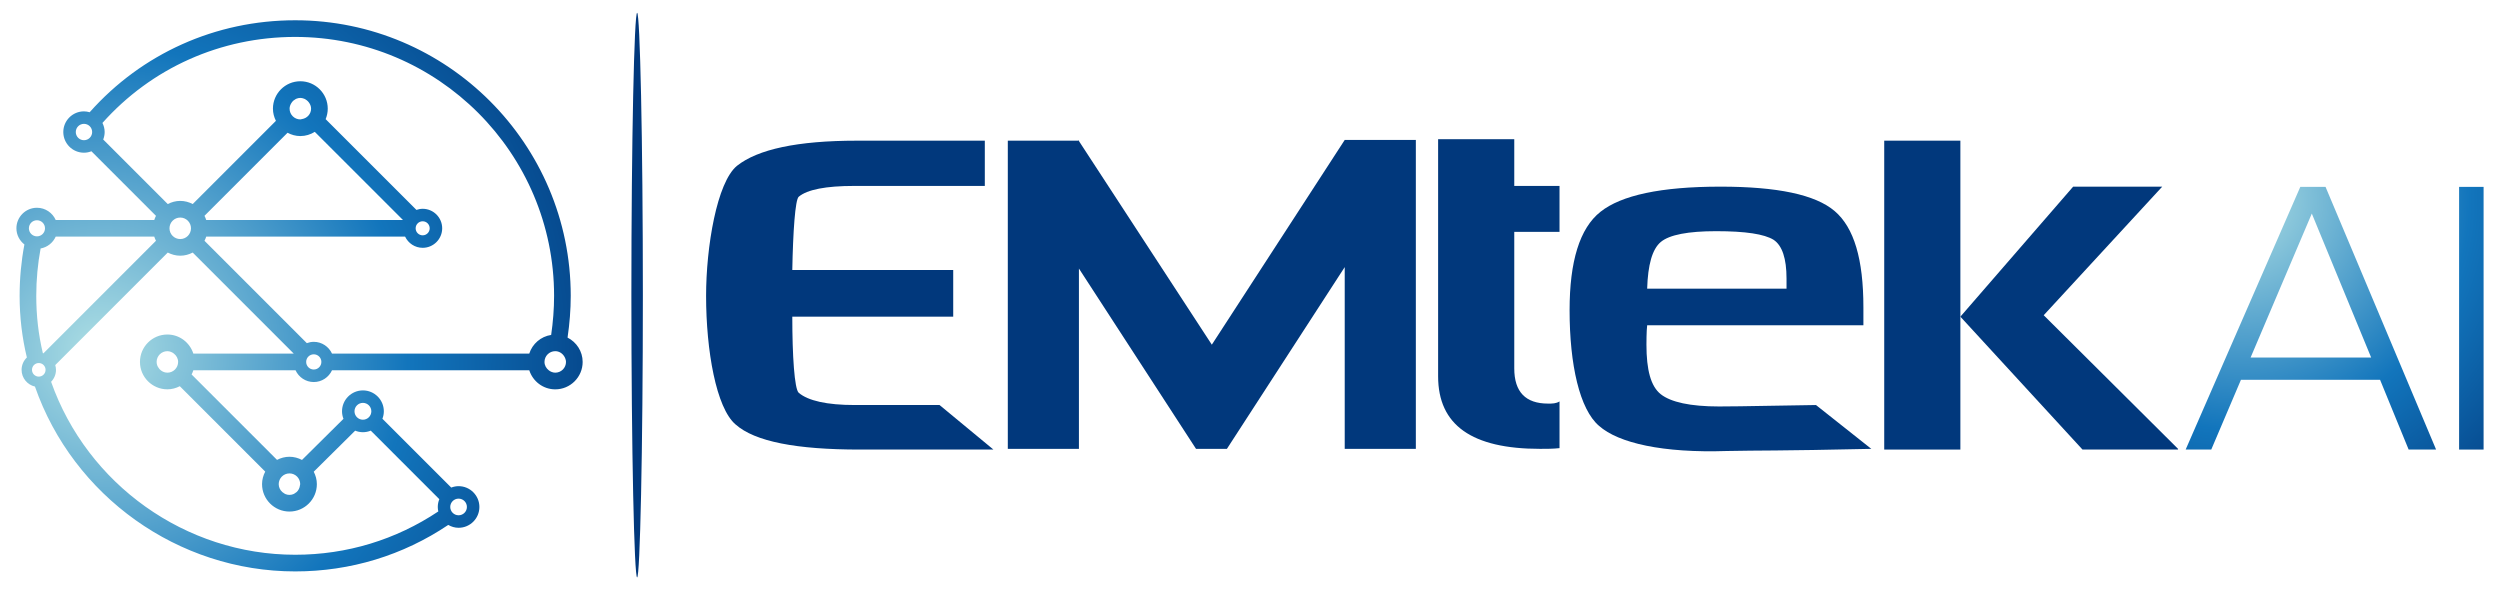
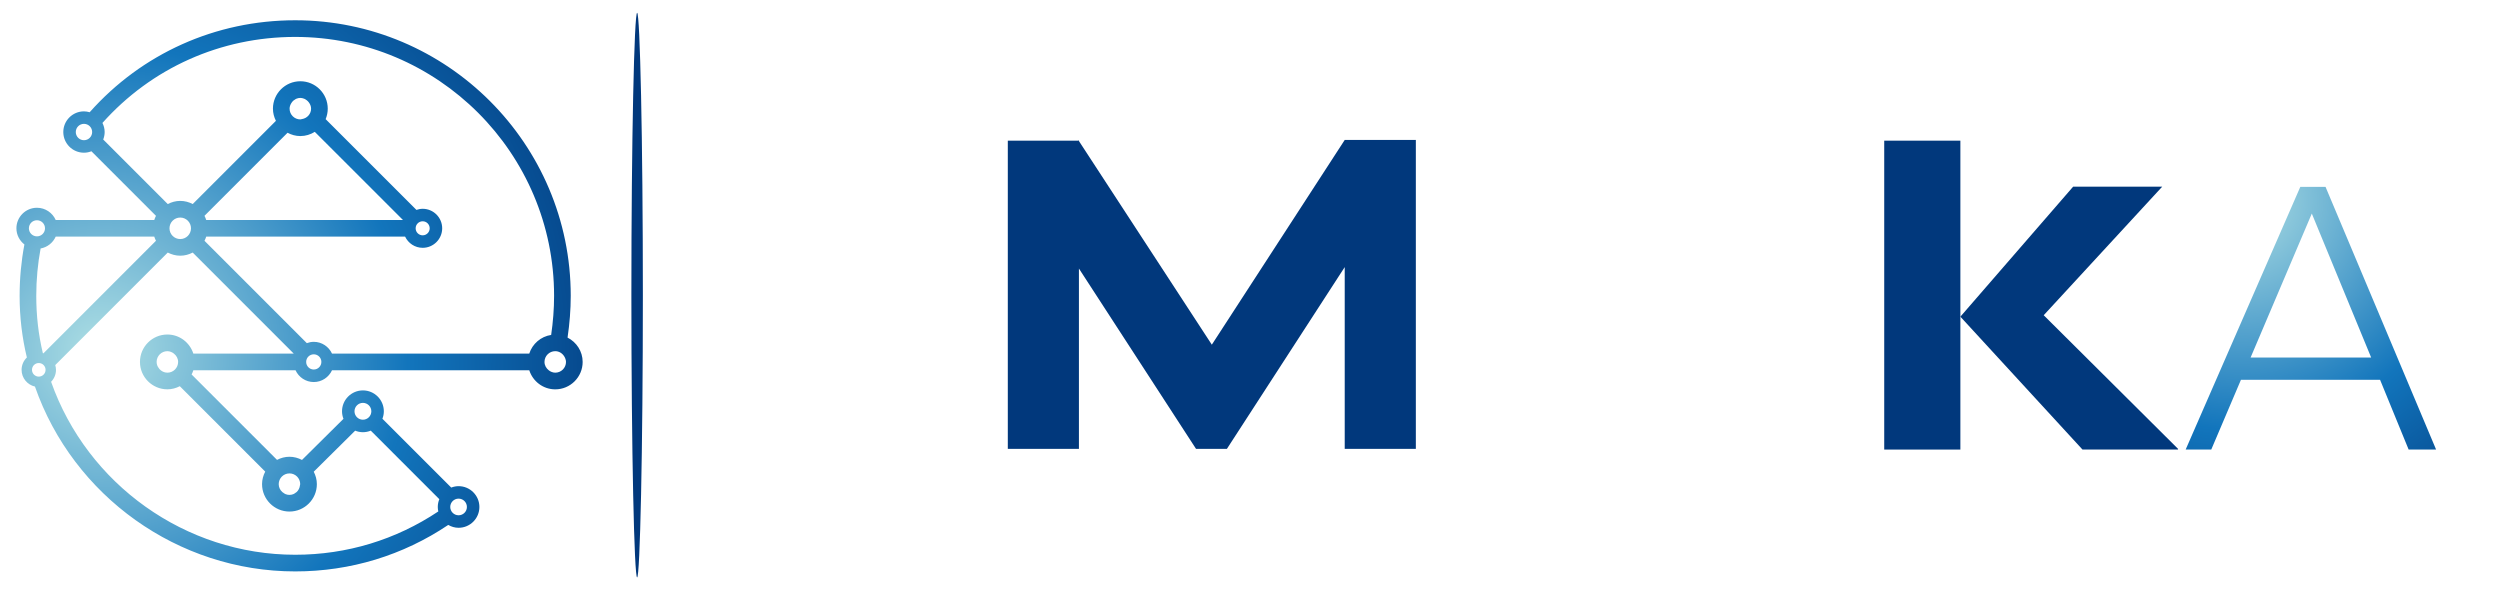
<svg xmlns="http://www.w3.org/2000/svg" xmlns:xlink="http://www.w3.org/1999/xlink" id="Layer_1" version="1.1" viewBox="0 0 468.067 111.873">
  <defs>
    <style>
      .st0 {
        fill: url(#radial-gradient);
      }

      .st1 {
        fill: url(#radial-gradient1);
      }

      .st2 {
        fill: url(#radial-gradient2);
      }

      .st3 {
        fill: #01387c;
      }
    </style>
    <radialGradient id="radial-gradient" cx="419.376" cy="37.451" fx="419.376" fy="37.451" r="77.826" gradientUnits="userSpaceOnUse">
      <stop offset="0" stop-color="#aedfe4" />
      <stop offset=".553" stop-color="#1275bc" />
      <stop offset="1" stop-color="#01387c" />
    </radialGradient>
    <radialGradient id="radial-gradient1" cx="419.376" fx="419.376" r="77.826" xlink:href="#radial-gradient" />
    <radialGradient id="radial-gradient2" cx="18.722" cy="65.951" fx="18.722" fy="65.951" r="104.275" xlink:href="#radial-gradient" />
  </defs>
  <g>
    <path class="st0" d="M430.678,34.989h4.724l20.701,49.182h-5.14l-5.349-13.059h-26.05l-5.557,13.059h-4.794l21.465-49.182ZM432.832,39.99l-11.462,26.953h22.576l-11.114-26.953Z" />
-     <path class="st1" d="M460.41,34.989h4.585v49.182h-4.585v-49.182Z" />
  </g>
  <path class="st3" d="M352.644,84.171h14.391V26.336h-14.257v57.835h-.135Z" />
  <path class="st3" d="M407.788,84.036l-25.151-25.017,22.192-24.075h-16.678l-21.116,24.344,22.865,24.882h17.888v-.134Z" />
-   <path class="st3" d="M289.832,75.563c-4.169,0-6.321-2.152-6.321-6.59v-25.555h8.473v-8.608h-8.473v-8.742h-14.257v44.385c0,9.146,6.321,13.584,19.099,13.584,1.21,0,2.421,0,3.631-.134v-8.742c-.672.404-1.345.404-2.152.404" />
-   <path class="st3" d="M310.949,45.3c1.614-1.345,5.111-2.017,10.356-2.017,5.514,0,9.011.538,10.76,1.614,1.614,1.076,2.421,3.497,2.421,7.263v1.883h-26.093c.134-4.438.941-7.397,2.555-8.742ZM321.843,76.101c-5.38,0-9.011-.807-10.894-2.286-1.883-1.479-2.69-4.573-2.69-9.28,0-.269,0-2.555.135-3.631h40.484v-3.362c0-9.011-1.748-14.929-5.38-18.023-3.631-3.093-10.76-4.573-21.385-4.573-11.163,0-18.561,1.614-22.461,4.707s-5.783,9.28-5.783,18.426c0,10.222,1.883,18.561,5.514,21.654,3.631,3.228,11.97,5.111,23.941,4.707,6.187-.134,9.146,0,27.034-.403l-10.356-8.204c-15.333.269-16.678.269-18.157.269" />
-   <path class="st3" d="M160.444,75.832h0ZM175.911,75.832h-15.871c-5.245,0-8.742-.807-10.491-2.286-.807-.672-1.21-6.994-1.21-14.257h30.128v-8.742h-30.128c.134-7.128.538-13.181,1.21-13.719,1.614-1.345,5.111-2.017,10.356-2.017h24.479v-8.473h-23.941c-11.163,0-18.561,1.614-22.461,4.707-3.766,3.093-5.783,15.198-5.783,24.344,0,10.222,1.883,20.982,5.514,24.075,3.631,3.228,11.432,4.707,23.268,4.707h25.017l-10.087-8.339Z" />
  <path class="st3" d="M120.363,55.253c0,29.186-.538,52.858-1.076,52.858s-1.076-23.672-1.076-52.858.538-52.858,1.076-52.858,1.076,23.672,1.076,52.858" />
  <path class="st3" d="M265.084,84.036V26.201h-13.315l-24.882,38.332-25.017-38.332v.135h-13.181v57.7h13.315v-33.759l21.923,33.759h5.783l22.058-34.028v34.028h13.315Z" />
  <path class="st2" d="M106.263,63.204c.38-2.596.594-5.209.594-7.817,0-28.448-23.145-51.592-51.593-51.592-14.898,0-28.723,6.24-38.478,17.222-.34-.098-.693-.167-1.064-.167-2.134,0-3.871,1.736-3.871,3.871s1.736,3.871,3.871,3.871c.493,0,.96-.101,1.394-.27l12.087,12.088c-.128.248-.234.507-.321.777H10.43c-.6-1.345-1.945-2.288-3.51-2.288-2.122,0-3.847,1.726-3.847,3.847,0,1.232.593,2.318,1.496,3.023-.59,3.113-.896,6.333-.896,9.62,0,4.007.46,7.806,1.357,11.541-.607.586-.988,1.404-.988,2.313,0,1.528,1.072,2.805,2.502,3.133,7.153,20.508,26.797,34.608,48.723,34.608,10.356,0,20.183-3.011,28.657-8.704.573.331,1.228.535,1.935.535,2.149,0,3.897-1.748,3.897-3.897s-1.748-3.897-3.897-3.897c-.486,0-.947.1-1.376.264l-12.886-12.886c.166-.434.267-.9.267-1.392,0-2.159-1.756-3.915-3.915-3.915s-3.915,1.756-3.915,3.915c0,.497.102.969.272,1.408l-7.766,7.696c-.707-.367-1.497-.595-2.346-.595-.842,0-1.626.223-2.328.585l-15.993-15.992c.13-.251.238-.512.325-.785h19.136c.595,1.295,1.897,2.202,3.413,2.202s2.819-.907,3.414-2.203h36.933c.664,2.064,2.581,3.572,4.863,3.572,2.829,0,5.131-2.302,5.131-5.131,0-1.995-1.156-3.709-2.823-4.557ZM15.722,26.253c-.847,0-1.533-.686-1.533-1.533s.686-1.533,1.533-1.533,1.533.686,1.533,1.533-.686,1.533-1.533,1.533ZM85.858,93.357c.861,0,1.559.698,1.559,1.559s-.698,1.559-1.559,1.559-1.559-.698-1.559-1.559.698-1.559,1.559-1.559ZM10.43,44.303h18.452c.087.27.192.528.32.776l-10.533,10.535-10.539,10.54c-.036-.01-.07-.024-.107-.033-.826-3.47-1.233-7.005-1.233-10.734,0-3.03.28-5.996.812-8.864,1.267-.229,2.317-1.075,2.828-2.22ZM5.41,42.745c0-.834.676-1.509,1.509-1.509s1.509.676,1.509,1.509-.676,1.509-1.509,1.509-1.509-.676-1.509-1.509ZM7.261,70.513c-.702,0-1.272-.57-1.272-1.272s.569-1.272,1.272-1.272,1.272.57,1.272,1.272-.57,1.272-1.272,1.272ZM67.948,75.428c.871,0,1.577.706,1.577,1.577s-.706,1.577-1.577,1.577-1.577-.706-1.577-1.577.706-1.577,1.577-1.577ZM54.193,88.632c1.112,0,2.013.901,2.013,2.013,0,.081-.037.15-.046.229h0s0,0,0,0c-.059.497-.278.936-.632,1.255-.044.041-.101.063-.148.1-.14.105-.277.214-.442.28-.227.094-.474.147-.736.149-.003,0-.005.002-.008.002-.003,0-.006-.002-.009-.002-.262-.001-.51-.055-.736-.149-.166-.066-.302-.175-.443-.28-.047-.037-.105-.059-.149-.1-.409-.368-.676-.889-.676-1.482,0-1.112.901-2.013,2.013-2.013ZM36.198,66.204c-.664-2.065-2.58-3.574-4.863-3.574-2.829,0-5.131,2.302-5.131,5.131s2.302,5.131,5.131,5.131c.843,0,1.627-.224,2.329-.585l15.992,15.992c-.367.706-.594,1.496-.594,2.346,0,2.829,2.302,5.131,5.131,5.131s5.131-2.302,5.131-5.131c0-.842-.223-1.626-.584-2.327l7.754-7.684c.451.181.94.287,1.455.287.521,0,1.016-.107,1.471-.292l12.832,12.83c-.183.451-.289.941-.289,1.457,0,.29.037.57.097.842-7.933,5.293-17.112,8.107-26.792,8.107-20.551,0-38.938-13.194-45.7-32.383.564-.58.915-1.369.915-2.241,0-.31-.058-.604-.14-.888l11.707-11.709,9.358-9.359c.705.365,1.492.59,2.339.59s1.63-.225,2.334-.588l18.917,18.917h-18.797ZM33.348,67.762c0,1.112-.901,2.013-2.013,2.013-.598,0-1.12-.273-1.489-.687-.044-.047-.068-.108-.107-.159-.1-.137-.204-.268-.268-.427-.094-.228-.149-.476-.149-.74,0-1.112.901-2.013,2.013-2.013.242,0,.468.052.678.137.204.074.381.187.548.319h0c.468.369.788.915.788,1.557ZM31.732,42.745c0-1.112.901-2.013,2.013-2.013s2.013.901,2.013,2.013-.901,2.013-2.013,2.013-2.013-.901-2.013-2.013ZM58.746,69.185c-.786,0-1.424-.637-1.424-1.424s.637-1.424,1.424-1.424,1.424.637,1.424,1.424-.637,1.424-1.424,1.424ZM99.093,66.203h-36.933c-.595-1.296-1.897-2.203-3.414-2.203-.458,0-.893.094-1.299.245l-19.161-19.161c.129-.25.235-.509.323-.78h37.236c.587,1.233,1.836,2.094,3.29,2.094,2.014,0,3.653-1.639,3.653-3.653s-1.639-3.653-3.653-3.653c-.411,0-.8.083-1.169.209l-16.999-16.993c.252-.606.394-1.268.394-1.964,0-2.829-2.302-5.131-5.131-5.131s-5.131,2.302-5.131,5.131c0,.823.213,1.591.559,2.281l-15.578,15.577c-.704-.364-1.49-.589-2.335-.589s-1.634.226-2.339.591l-12.085-12.086c.17-.435.271-.904.271-1.398,0-.614-.157-1.188-.413-1.704C28.34,12.746,41.3,6.913,55.265,6.913c26.73,0,48.475,21.746,48.475,48.475,0,2.441-.193,4.889-.547,7.32-1.941.293-3.512,1.667-4.101,3.495ZM58.243,20.344c0,1.001-.743,1.794-1.7,1.95h0c-.025.004-.051.009-.075.015-.082.01-.154.048-.238.048-1.112,0-2.013-.901-2.013-2.013,0-.373.129-.703.306-1.003,0-.001.002-.002.002-.004.112-.189.241-.359.406-.501.056-.051.125-.081.186-.125.125-.086.242-.178.385-.233.225-.091.468-.147.728-.147.235,0,.45.055.656.132.075.026.146.051.217.086.118.062.227.139.331.223.145.111.267.235.377.381h0c.255.337.433.736.433,1.192ZM56.23,25.475c.995,0,1.918-.297,2.705-.79l16.507,16.501h-36.834c-.087-.271-.193-.531-.323-.78l15.551-15.551c.718.383,1.524.62,2.393.62ZM77.82,42.745c0-.726.589-1.315,1.315-1.315s1.315.589,1.315,1.315-.589,1.315-1.315,1.315-1.315-.589-1.315-1.315ZM103.956,69.775c-.242,0-.467-.052-.676-.137-.204-.073-.38-.187-.547-.318h0c-.469-.369-.79-.916-.79-1.559,0-1.112.901-2.013,2.013-2.013.719,0,1.321.398,1.677.965h0c.087.138.161.277.213.435.073.192.124.394.124.614,0,1.112-.901,2.013-2.013,2.013Z" />
</svg>